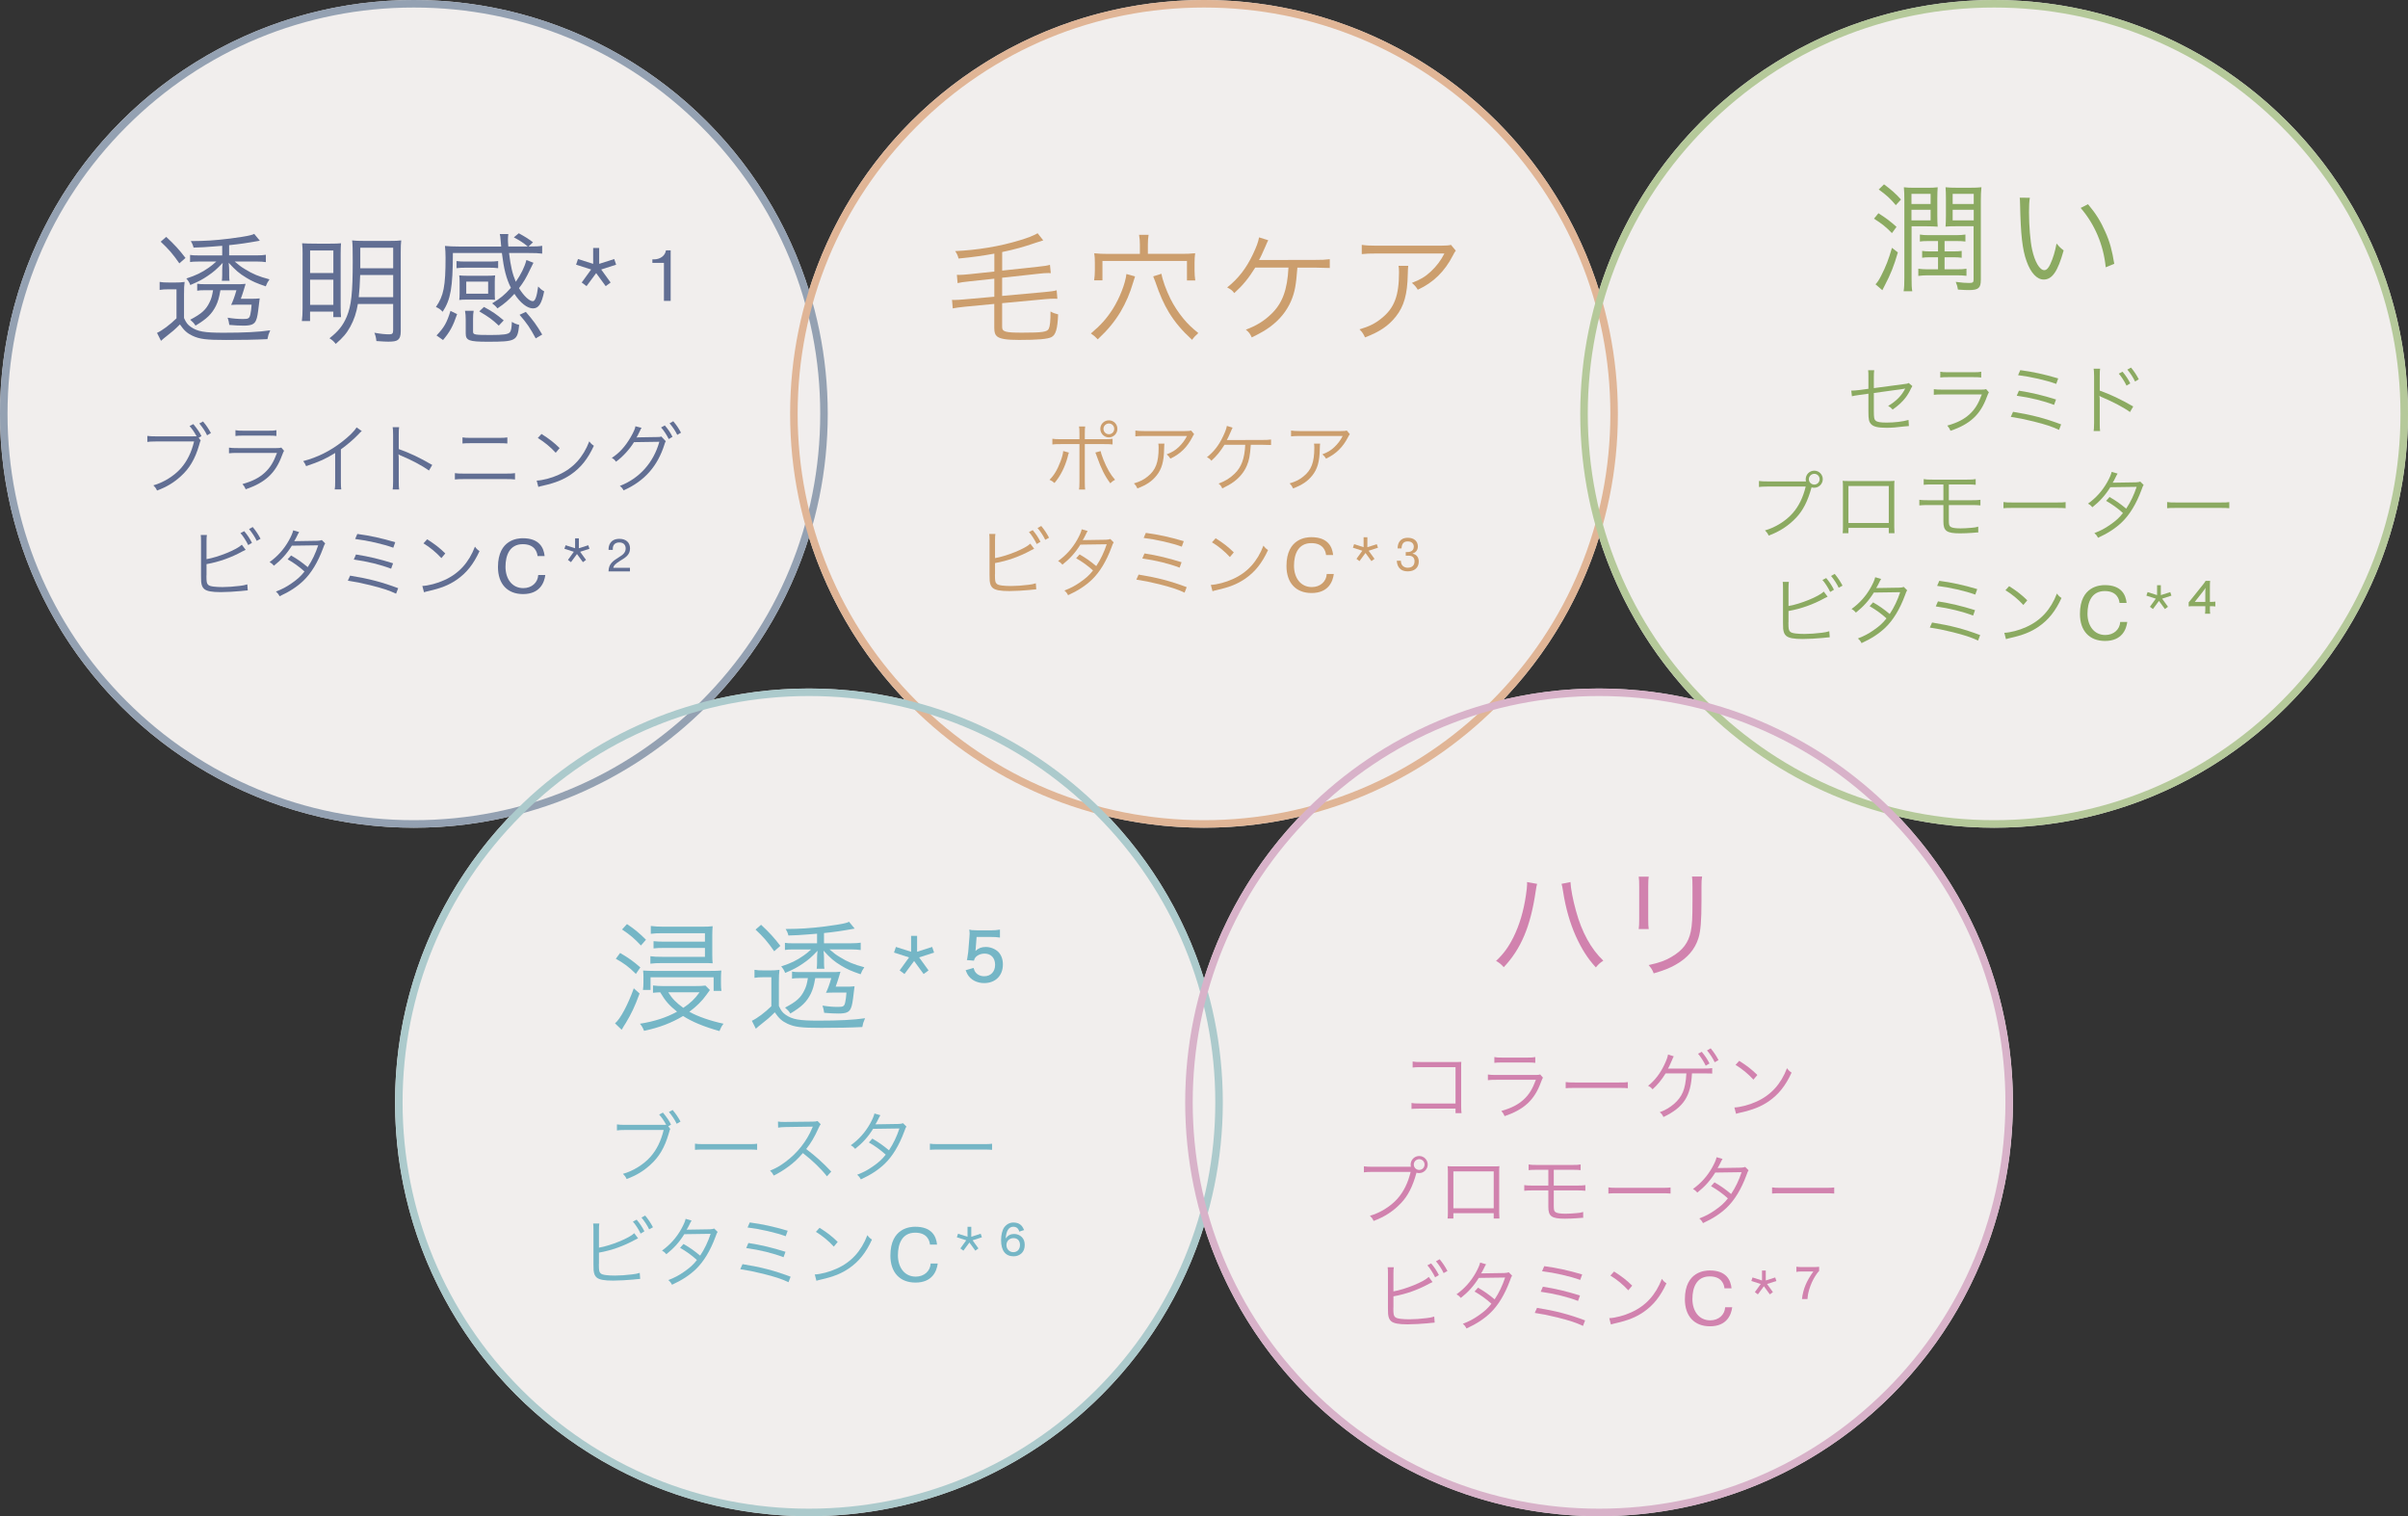
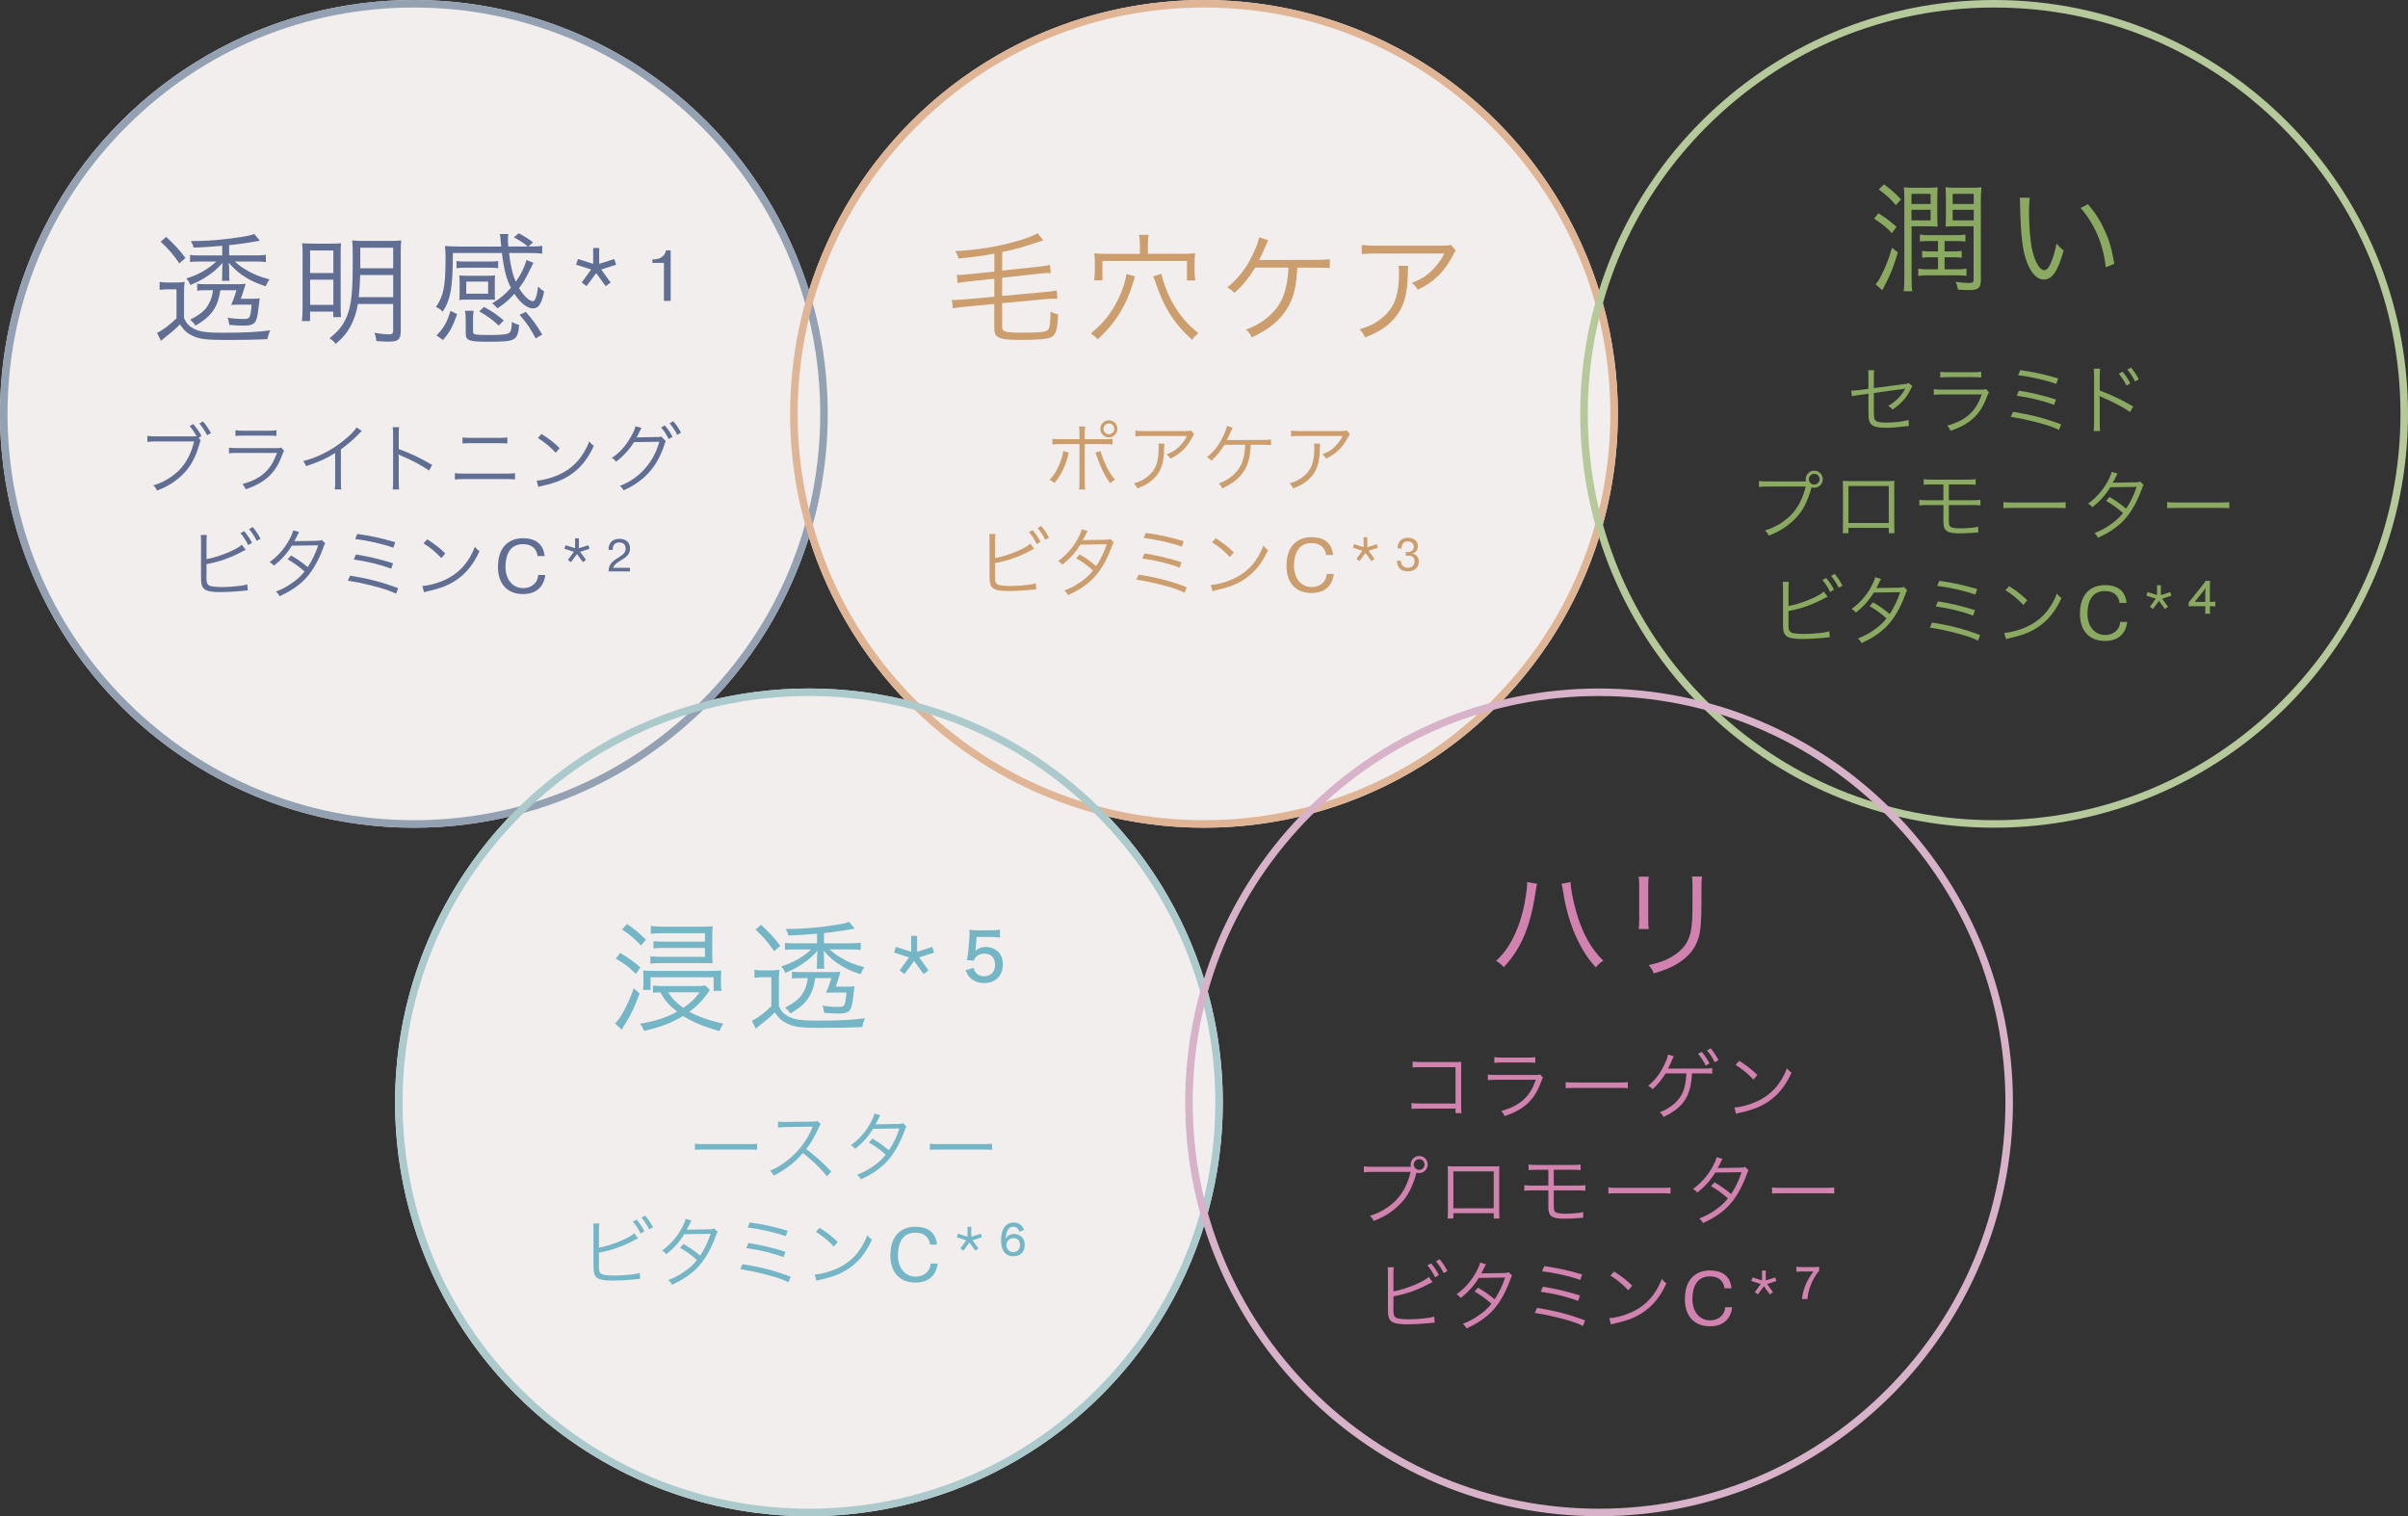
<svg xmlns="http://www.w3.org/2000/svg" id="_レイヤー_2" data-name="レイヤー 2" viewBox="0 0 640 403">
  <rect x="0" y="0" width="640" height="403" fill="#333333" stroke="none" />
  <defs>
    <style>
      .cls-1 {
        fill: #cc9e6d;
      }

      .cls-2 {
        fill: #e0b596;
      }

      .cls-3 {
        fill: #d8b2c9;
      }

      .cls-4 {
        fill: #616e93;
      }

      .cls-5 {
        fill: #b5c99a;
      }

      .cls-6 {
        fill: #94a1b2;
      }

      .cls-7 {
        fill: #75b6c6;
      }

      .cls-8 {
        fill: #d182ae;
      }

      .cls-9 {
        fill: #f1eeed;
      }

      .cls-10 {
        fill: #accacc;
      }

      .cls-11 {
        fill: #8baa61;
      }
    </style>
  </defs>
  <g id="txt">
    <circle class="cls-9" cx="110" cy="110" r="110" />
    <circle class="cls-9" cx="320" cy="110" r="110" />
    <circle class="cls-9" cx="215" cy="293" r="110" />
-     <circle class="cls-9" cx="530" cy="110" r="110" />
-     <circle class="cls-9" cx="425" cy="293" r="110" />
    <g>
      <path class="cls-4" d="M42.45,74.93c.74.13,1.28.16,2.5.16h1.66c1.06,0,1.63-.03,2.46-.16-.13.99-.16,1.66-.16,3.26v6.34c.61,1.31.93,1.73,1.82,2.37,1.79,1.22,3.55,1.54,8.67,1.54,5.41,0,9.41-.19,12.42-.64-.48,1.12-.54,1.31-.74,2.34-3.26.16-6.94.22-10.94.22-5.34,0-7.07-.22-8.99-1.12-1.41-.67-2.21-1.38-3.33-3.01-1.44,1.44-1.98,1.89-3.78,3.3-.48.38-.58.45-1.25,1.06l-1.06-2.11c1.44-.67,3.36-2.11,5.18-3.87v-7.71h-2.11c-1.02,0-1.6.03-2.37.16v-2.11ZM44.18,62.96c2.18,2.02,3.46,3.42,5.12,5.6l-1.63,1.44c-1.76-2.53-2.85-3.78-4.96-5.76l1.47-1.28ZM56.72,65.52c-2.5.19-2.94.22-5.28.29-.16-.67-.32-1.06-.74-1.73,3.97-.03,6.18-.16,10.43-.67,1.63-.19,4.9-.7,5.47-.9.48-.13.67-.19.96-.35l1.5,1.82c-3.58.64-5.44.9-8.16,1.18v2.72h7.26c1.02,0,1.95-.06,2.5-.16v1.95c-.61-.1-1.5-.16-2.5-.16h-5.79c1.28,1.09,1.7,1.41,2.72,2.02,2.11,1.31,3.65,1.95,6.53,2.72-.51.74-.7,1.12-.99,1.86-2.43-.83-3.62-1.34-5.18-2.3-1.86-1.12-2.85-1.98-4.67-3.97.1,1.02.13,1.5.13,2.05v1.18c0,.67.03,1.22.1,1.57h-2.05c.06-.42.1-.99.1-1.57v-1.18c0-.58.03-1.22.13-2.02-1.63,1.73-2.46,2.43-4.03,3.49-1.41.96-2.4,1.47-4.58,2.4-.26-.7-.61-1.25-1.06-1.73,2.62-.86,4.13-1.6,5.95-2.88.64-.45.93-.67,2.02-1.63h-4.83c-.96,0-1.6.03-2.14.13v-1.89c.48.1,1.15.13,2.3.13h6.24v-2.56l-2.34.19ZM58.58,77.14c-.38,2.14-.64,2.98-1.18,4.13-1.12,2.21-2.4,3.46-5.44,5.28-.42-.67-.61-.86-1.41-1.57,3.04-1.6,4.22-2.66,5.18-4.7.45-.93.61-1.5.9-3.14h-2.27c-.9,0-1.41.03-1.95.13v-1.86c.54.1,1.18.13,2.18.13h8.35c1.02,0,1.38,0,2.34-.1q-.16.54-.54,1.79c-.22.74-.45,1.38-.74,2.18h2.75c1.06,0,1.31,0,2.27-.1-.06.42-.1.64-.19,1.54-.29,2.56-.45,3.52-.77,4.26-.45,1.09-1.28,1.44-3.33,1.44-1.09,0-2.27-.06-3.78-.19-.1-.74-.22-1.25-.45-1.92,1.57.26,2.85.35,4.16.35,1.41,0,1.66-.19,1.89-1.28.16-.74.22-1.25.32-2.53h-2.85c-1.12,0-1.54,0-2.59.06.51-1.09.9-2.11,1.41-3.9h-4.26Z" />
      <path class="cls-4" d="M80.43,67.73c0-1.41-.03-2.24-.13-3.07,1.02.06,1.82.1,3.97.1h3.49c1.54,0,2.11-.03,2.88-.1-.06.77-.1,1.34-.1,3.07v13.47c0,1.54.03,2.18.1,3.1h-2.05v-1.47h-6.18v2.5h-2.18c.13-.93.19-2.08.19-3.36v-14.24ZM82.42,72.56h6.18v-5.98h-6.18v5.98ZM82.42,81.04h6.18v-6.69h-6.18v6.69ZM95.12,80.78c-.38,2.3-1.02,4.22-2.02,6.05-.99,1.79-1.92,2.88-3.87,4.58-.51-.67-.9-1.02-1.66-1.5,2.37-1.86,3.58-3.39,4.58-5.73,1.22-2.91,1.6-6.3,1.6-14.78,0-3.07-.03-4.58-.16-5.5.93.1,1.66.13,3.1.13h6.91c1.44,0,2.27-.03,3.04-.13-.1.77-.13,1.7-.13,3.14v21.02c0,1.18-.22,1.86-.8,2.3-.42.32-1.15.45-2.5.45-.7,0-1.18-.03-3.17-.16-.1-.9-.22-1.44-.54-2.21,1.79.32,2.88.42,3.97.42.8,0,1.02-.22,1.02-1.09v-6.98h-9.38ZM95.73,73.1c-.1,2.78-.19,3.94-.38,5.89h9.15v-5.89h-8.77ZM104.5,65.84h-8.74v5.47h8.74v-5.47Z" />
      <path class="cls-4" d="M141.78,69.84c-.19.38-.22.45-.86,1.73-1.12,2.37-1.73,3.39-2.98,5.02,1.28,2.08,2.75,3.46,3.68,3.46.61,0,1.06-1.22,1.41-3.9.58.61.9.9,1.6,1.28-.67,3.33-1.47,4.54-2.98,4.54s-3.39-1.47-4.93-3.87c-1.47,1.6-2.59,2.59-4.51,3.87-.48-.61-.8-.9-1.41-1.34,2.05-1.22,3.36-2.27,4.99-4.13-1.22-2.43-1.86-4.9-2.4-9.25h-13.02c-.03,9.25-.58,12.32-2.72,15.62-.54-.61-.96-.9-1.79-1.28,2.05-2.94,2.56-5.5,2.56-13.12,0-1.22-.06-2.14-.16-3.1,1.02.1,2.24.16,3.78.16h11.17l-.19-2.05c-.03-.51-.06-.74-.19-1.28h2.27c-.06.51-.1.9-.1,1.5,0,.48.03.93.1,1.82h5.18c-1.18-.99-2.14-1.6-3.71-2.43l1.31-1.09c1.7.93,2.46,1.41,3.78,2.4l-1.18,1.12c1.98,0,2.75-.03,3.62-.19v2.08c-1.02-.13-1.86-.16-3.58-.16h-5.22c.42,3.52.9,5.57,1.79,7.65,1.34-1.92,2.34-3.9,2.82-5.79l1.89.74ZM121.49,83.5c-1.12,3.26-1.92,4.7-3.74,6.88l-1.73-1.22c2.02-2.11,2.75-3.39,3.71-6.53l1.76.86ZM132.4,71.28c-.74-.1-1.41-.13-2.46-.13h-6.11c-1.06,0-1.66.03-2.5.13v-1.89c.74.1,1.38.13,2.5.13h6.11c1.09,0,1.73-.03,2.46-.13v1.89ZM122.16,74.99c0-.74-.03-1.22-.1-1.79.61.06,1.25.1,2.18.1h5.15c.96,0,1.57-.03,2.21-.1-.06.51-.1,1.02-.1,1.76v2.91c0,.74,0,.9.06,1.82-.77-.06-.96-.06-2.14-.06h-5.22c-1.06,0-1.57.03-2.14.1.06-.45.1-1.06.1-1.79v-2.94ZM125.74,88.21c0,.74.45.83,4.64.83,3.46,0,4.7-.19,5.15-.74.32-.38.48-1.31.51-2.75.77.45,1.09.58,1.95.8-.45,4.26-.86,4.48-8.32,4.48-5.02,0-5.89-.32-5.89-2.21v-3.65c0-1.06-.06-1.6-.19-2.37h2.3c-.13.77-.16,1.25-.16,2.18v3.42ZM123.92,78.06h5.82v-3.2h-5.82v3.2ZM132.56,86.54c-1.79-1.66-2.62-2.27-5.18-3.78l1.25-1.18c2.21,1.18,3.39,2.02,5.25,3.58l-1.31,1.38ZM139.76,82.9c1.92,2.21,2.88,3.52,4.35,6.02l-1.73,1.02c-1.54-2.85-2.3-3.97-4.29-6.27l1.66-.77Z" />
      <path class="cls-4" d="M155.89,76.05l-1.28-.96,2.5-3.46-4-1.28.51-1.5,4.03,1.28v-4.22h1.6v4.22l4-1.28.51,1.5-3.97,1.28,2.5,3.46-1.31.96-2.53-3.46-2.56,3.46Z" />
      <path class="cls-4" d="M173.39,68.94h.38c1.63,0,3.01-.9,3.23-2.4h1.25v13.44h-1.79v-10.11h-3.07v-.93Z" />
    </g>
    <g>
      <path class="cls-4" d="M53.34,117.08c-.12.18-.16.26-.42,1.24-1.08,3.7-2.56,6.2-4.9,8.3-1.88,1.7-3.76,2.82-6.28,3.76-.28-.62-.5-.9-.98-1.38,2.68-.74,5.52-2.5,7.32-4.54,1.64-1.86,2.8-4.2,3.5-7.12h-10.18c-1.16,0-1.64.04-2.24.12v-1.6c.72.1,1.18.12,2.26.12h9.66c.42,0,.68,0,1.18-.02-.82-1.42-1.16-1.9-1.88-2.72l1-.52c1.02,1.22,1.76,2.3,2.16,3.2l-.74.44.54.72ZM53.96,112.02c.9,1.08,1.4,1.82,2.1,3.08l-1.02.6c-.42-.94-1.26-2.2-2.06-3.14l.98-.54Z" />
      <path class="cls-4" d="M60.86,118.98c.72.1,1.14.12,2.34.12h10.26c.74,0,.96-.02,1.3-.14l.74.86c-.18.28-.22.38-.56,1.26-1.7,4.66-4.46,7.22-9.64,8.96-.24-.58-.38-.8-.86-1.38,2.68-.76,4.44-1.66,5.94-3.04,1.42-1.3,2.32-2.78,3.24-5.24h-10.44c-1.06,0-1.64.02-2.32.1v-1.5ZM62.58,114.34c.58.12.98.14,2.1.14h6.68c1.12,0,1.52-.02,2.1-.14v1.54c-.54-.08-1.02-.1-2.08-.1h-6.72c-1.06,0-1.54.02-2.08.1v-1.54Z" />
      <path class="cls-4" d="M96.16,114.58c-.36.26-.38.3-.88.84-1.26,1.32-2.96,2.78-4.68,4.02v8.52c0,1.14.02,1.58.1,2.12h-1.74c.1-.52.12-.98.12-2.08v-7.6c-2.6,1.6-4.06,2.26-7.72,3.5-.28-.64-.38-.84-.78-1.34,3.76-.98,7.22-2.7,10.38-5.18,1.86-1.44,3.26-2.84,3.82-3.78l1.38.98Z" />
      <path class="cls-4" d="M104.36,130.1c.08-.54.12-1.02.12-2.1v-12.42c0-1.06-.04-1.54-.12-2.04h1.72c-.08.52-.1.94-.1,2.08v3.74c3.08,1.1,5.4,2.2,8.9,4.22l-.86,1.48c-1.88-1.32-4.64-2.8-7.46-3.96-.3-.12-.44-.2-.62-.34l-.04.02c.06.4.08.68.08,1.18v6.02c0,1.12.02,1.56.1,2.12h-1.72Z" />
      <path class="cls-4" d="M120.9,125.76c.72.1,1.14.12,2.32.12h11.34c1.18,0,1.6-.02,2.32-.12v1.68c-.66-.08-1.24-.1-2.3-.1h-11.38c-1.06,0-1.62.02-2.3.1v-1.68ZM122.92,116.26c.66.1,1.1.12,2.14.12h7.64c1.04,0,1.48-.02,2.14-.12v1.62c-.6-.06-1.14-.08-2.12-.08h-7.68c-.98,0-1.52.02-2.12.08v-1.62Z" />
      <path class="cls-4" d="M142.64,127.74c1.56-.06,3.96-.68,5.82-1.54,3.86-1.72,6.54-4.66,8.16-8.9.46.62.66.8,1.22,1.18-1.6,3.48-3.46,5.82-6.1,7.64-2.06,1.4-4.12,2.22-7.46,2.98-.54.12-.7.16-1.2.32l-.44-1.68ZM143.92,115.34c2.14,1.36,3.38,2.34,4.82,3.76l-1.04,1.24c-1.44-1.56-3.02-2.86-4.76-3.92l.98-1.08Z" />
      <path class="cls-4" d="M170.52,113.72c-.18.26-.2.28-.44.82-.5,1.02-.72,1.48-.92,1.76.16-.04.34-.06.72-.06l4.84-.08c.7-.02.76-.02,1.04-.14l1.2,1.26c-.16.22-.18.26-.34.78-1.84,5.88-5.32,9.8-10.88,12.28-.3-.54-.5-.8-1-1.18,5.2-2,8.96-6.2,10.5-11.74l-6.74.1c-1.1,1.82-3,3.92-4.78,5.2-.34-.48-.54-.68-1.12-1.02,1.96-1.24,3.56-3,5.02-5.5.8-1.38,1.22-2.38,1.26-2.9l1.64.42ZM176.7,113.08c.98,1.16,1.42,1.82,2.04,3.02l-1,.6c-.5-1.04-1.4-2.42-2.04-3.08l1-.54ZM178.94,111.96c1,1.22,1.34,1.74,2.06,3.04l-1,.58c-.48-1-1.2-2.1-2.04-3.06l.98-.56Z" />
      <path class="cls-4" d="M54.89,148.62c3.16-.54,8.04-2.52,9.38-3.84l1.02,1.36c-.3.14-.4.18-.86.42-2.98,1.64-6.18,2.78-9.54,3.38v2.92l-.02.12v.22c0,1.4.08,1.86.42,2.2.26.28.7.42,1.52.52.62.08,1.56.12,2.36.12,1.24,0,3.02-.12,4.58-.32.86-.1,1.24-.18,1.98-.4l.12,1.6c-.3.02-.36.02-.66.06l-.26.02-.96.1c-1.28.14-3.92.28-5.3.28-2.36,0-3.68-.24-4.38-.82-.48-.4-.72-.98-.82-1.92-.02-.32-.04-.72-.04-1.56v-9.22c0-.88-.02-1.2-.08-1.66h1.64c-.08.48-.1.8-.1,1.68v4.74ZM64.91,141.18c.9,1.08,1.46,1.92,2.06,3.1l-1,.6c-.5-1.06-1.46-2.56-2.06-3.18l1-.52ZM67.17,140.08c.9,1.1,1.4,1.86,2.08,3.12l-1.02.56c-.42-.94-1.26-2.22-2.04-3.14l.98-.54Z" />
      <path class="cls-4" d="M79.51,141.42q-.26.38-.7,1.32c-.18.38-.38.72-.62,1.1q.28-.04,6.18-.1c.5-.02.86-.08,1.16-.2l.9.9c-.22.32-.24.38-.58,1.32-1.38,3.72-3.14,6.6-5.22,8.6-1.68,1.6-3.66,2.9-6.32,4.12-.32-.6-.5-.82-.98-1.24,1.7-.66,2.78-1.24,4.14-2.18,1.56-1.08,2.48-1.9,3.46-3.16-1.44-1.3-2.9-2.34-4.48-3.24l.92-1.02c1.7.98,2.8,1.76,4.42,3.1,1.18-1.78,2.08-3.68,2.78-5.8l-7,.1c-1.36,2.18-2.78,3.74-4.76,5.32-.46-.52-.64-.66-1.16-.96,2.16-1.56,3.8-3.4,5.1-5.7.64-1.16,1.02-2.02,1.18-2.74l1.58.46Z" />
      <path class="cls-4" d="M93.05,153c5.06.82,8.54,1.74,12.78,3.34l-.56,1.46c-1.88-.88-3.52-1.42-6.78-2.24-2.42-.6-4.04-.92-6.04-1.22l.6-1.34ZM94.61,147.38c3.36.52,6.3,1.22,9.86,2.34l-.52,1.44c-2.82-1.08-6.34-1.94-9.92-2.44l.58-1.34ZM94.97,141.92c3.32.44,6.38,1.1,10.08,2.2l-.52,1.46c-2.62-.96-6.82-1.92-10.14-2.32l.58-1.34Z" />
      <path class="cls-4" d="M112.25,155.74c1.56-.06,3.96-.68,5.82-1.54,3.86-1.72,6.54-4.66,8.16-8.9.46.62.66.8,1.22,1.18-1.6,3.48-3.46,5.82-6.1,7.64-2.06,1.4-4.12,2.22-7.46,2.98-.54.12-.7.16-1.2.32l-.44-1.68ZM113.53,143.34c2.14,1.36,3.38,2.34,4.82,3.76l-1.04,1.24c-1.44-1.56-3.02-2.86-4.76-3.92l.98-1.08Z" />
      <path class="cls-4" d="M144.93,152.84c-.26,2-1.42,5.06-5.92,5.06-4.16,0-6.66-2.7-6.66-7.18,0-7.44,5.42-7.66,6.6-7.66,4.46,0,5.58,2.6,5.8,4.74h-1.88c-.1-1.02-.72-3.16-3.92-3.16-3.5,0-4.6,2.96-4.6,6,0,3.26,1.78,5.68,4.74,5.68,2.24,0,3.86-1.48,3.96-3.48h1.88Z" />
      <path class="cls-4" d="M151.75,149.42l-.8-.6,1.56-2.16-2.5-.8.32-.94,2.52.8v-2.64h1v2.64l2.5-.8.32.94-2.48.8,1.56,2.16-.82.6-1.58-2.16-1.6,2.16Z" />
      <path class="cls-4" d="M167.43,151.88h-5.7c.06-2.04,1.12-2.74,2.84-3.82.94-.58,1.72-1.16,1.72-2.28,0-.64-.3-1.6-1.68-1.6-1.12,0-1.74.64-1.74,1.66v.32h-1.12v-.26c0-.5.18-2.68,2.88-2.68,1.68,0,2.82.9,2.82,2.56,0,1.82-1.42,2.52-2.7,3.32-1.26.8-1.66,1.26-1.76,1.82h4.44v.96Z" />
    </g>
    <g>
      <path class="cls-1" d="M264.3,67.41c-2.98.54-5.41.9-9.54,1.31-.19-.8-.42-1.28-.9-1.98,5.82-.26,11.9-1.25,17.18-2.88,2.21-.67,3.46-1.15,4.74-1.86l1.5,1.89c-.74.22-1.09.32-2.02.64-3.14,1.09-5.57,1.76-8.9,2.46v4.93l9.5-1.02c1.82-.19,2.4-.29,3.2-.51l.22,2.21c-.29-.03-.48-.03-.61-.03-.58,0-1.73.06-2.66.19l-9.66,1.06v4.83l11.26-1.02c1.76-.16,2.46-.26,3.23-.48l.19,2.27c-.42-.03-.64-.03-.86-.03-.67,0-1.44.03-2.43.13l-11.39,1.06v6.3c0,1.31.83,1.54,5.34,1.54,5.41,0,6.69-.19,7.07-1.09.32-.74.45-2.02.45-4.54.83.45,1.06.51,2.02.77-.16,3.9-.64,5.47-1.79,6.05-.99.51-3.58.74-8.58.74-3.36,0-4.99-.26-5.86-.93-.51-.42-.74-1.06-.74-2.24v-6.4l-7.78.74c-1.28.13-2.72.32-3.26.45l-.19-2.27c.26.03.42.03.58.03.58,0,1.76-.06,2.72-.16l7.94-.7v-4.8l-6.5.7c-1.79.19-2.46.29-3.26.48l-.19-2.21c.38.03.58.03.64.03.61,0,1.76-.1,2.66-.19l6.66-.7v-4.74Z" />
      <path class="cls-1" d="M301.68,73.46c-.16.42-.22.7-.51,1.6-.83,2.85-1.95,5.44-3.33,7.78-1.63,2.69-3.36,4.8-6.08,7.36-.58-.64-.96-.96-1.82-1.57,2.62-2.21,4.19-3.97,5.79-6.46,1.86-2.94,3.39-6.88,3.65-9.34l2.3.64ZM302.96,65.01c0-.96-.06-1.73-.22-2.59h2.53c-.13.83-.19,1.6-.19,2.59v2.46h9.15c1.22,0,2.11-.03,3.42-.16-.1.77-.16,1.54-.16,2.46v2.11c0,.96.06,1.76.19,2.66h-2.21v-5.18h-22.46v5.15h-2.21c.13-.86.19-1.73.19-2.62v-2.14c0-.86-.03-1.63-.16-2.43,1.31.13,2.18.16,3.33.16h8.8v-2.46ZM308.69,72.75c.26,1.63,1.22,4.29,2.4,6.69.9,1.79,2.08,3.62,3.46,5.28,1.15,1.38,2.02,2.24,3.94,3.81-.64.54-1.18,1.12-1.66,1.79-2.62-2.4-4.51-4.61-6.14-7.26-1.34-2.21-2.43-4.64-3.65-8.22-.19-.54-.32-.83-.54-1.38l2.21-.7Z" />
      <path class="cls-1" d="M344.82,71.12c-.35,4.7-.7,6.62-1.73,8.99-1.15,2.62-2.98,4.86-5.47,6.72-1.34.99-2.59,1.7-4.93,2.85-.45-.99-.74-1.38-1.57-2.05,2.78-1.06,4.8-2.27,6.75-4.16,2.94-2.82,4.29-6.4,4.58-12.35h-8.83c-1.82,2.91-3.26,4.67-5.57,6.78-.58-.74-.86-.96-1.89-1.5,2.94-2.34,5.06-5.06,6.85-8.83.96-2.05,1.38-3.17,1.63-4.48l2.43.77c-.29.58-.38.74-.8,1.76-.74,1.7-1.28,2.88-1.66,3.49q.51-.03,14.88-.03c2.02,0,2.62-.03,3.94-.19v2.34q-.86-.06-3.97-.1h-4.64Z" />
      <path class="cls-1" d="M374.29,70.64q-.1.58-.13,2.24c-.1,5.34-.99,8.51-3.17,11.26-1.95,2.46-4.32,4.06-8.19,5.54-.48-1.02-.7-1.34-1.47-2.14,2.59-.77,4.19-1.57,5.86-2.94,3.39-2.72,4.64-5.98,4.64-12.22,0-.9-.03-1.12-.13-1.73h2.59ZM386.93,66.61c-.32.42-.38.51-.77,1.28-2.21,4.29-5.18,7.2-9.34,9.12-.48-.8-.74-1.09-1.57-1.82,2.24-.86,3.55-1.63,5.06-3.04,1.47-1.38,2.66-2.94,3.58-4.77h-18.18c-1.76,0-2.59.03-3.78.16v-2.46c1.09.16,1.98.22,3.81.22h17.18q2.14,0,2.72-.22l1.28,1.54Z" />
    </g>
    <g>
      <path class="cls-1" d="M284.1,120.3q-.08.2-.12.34l-.12.4-.1.44c-.72,2.66-1.94,5.08-3.5,6.9-.46-.42-.7-.56-1.32-.86,1.18-1.14,2.08-2.64,2.94-4.92.42-1.12.66-2.06.7-2.72l1.52.42ZM286.9,115.4c0-1.22-.02-1.58-.12-2.04h1.64c-.08.48-.1.84-.1,2.08v1.3h5.04c1.3,0,1.7-.02,2.34-.12v1.52c-.62-.08-1.02-.1-2.3-.1h-5.08v9.96c0,1.22.02,1.66.1,2.12h-1.64c.08-.46.12-.88.12-2.1v-9.98h-4.9c-1.28,0-1.68.02-2.3.1v-1.52c.64.1,1.02.12,2.32.12h4.88v-1.34ZM292.52,119.9c.1.5.28,1.06.74,2.26.94,2.34,1.86,3.94,3.1,5.36-.56.3-.78.46-1.26.94-1.4-1.84-2.46-3.96-3.48-6.88-.18-.54-.36-.98-.5-1.3l1.4-.38ZM296.98,113.98c0,1.26-1.02,2.28-2.26,2.28s-2.28-1.02-2.28-2.28,1.02-2.26,2.28-2.26,2.26,1,2.26,2.26ZM293.28,113.98c0,.8.64,1.44,1.44,1.44s1.42-.64,1.42-1.44-.64-1.42-1.42-1.42-1.44.64-1.44,1.42Z" />
      <path class="cls-1" d="M309.48,117.92q-.06.36-.08,1.4c-.06,3.34-.62,5.32-1.98,7.04-1.22,1.54-2.7,2.54-5.12,3.46-.3-.64-.44-.84-.92-1.34,1.62-.48,2.62-.98,3.66-1.84,2.12-1.7,2.9-3.74,2.9-7.64,0-.56-.02-.7-.08-1.08h1.62ZM317.38,115.4c-.2.26-.24.32-.48.8-1.38,2.68-3.24,4.5-5.84,5.7-.3-.5-.46-.68-.98-1.14,1.4-.54,2.22-1.02,3.16-1.9.92-.86,1.66-1.84,2.24-2.98h-11.36c-1.1,0-1.62.02-2.36.1v-1.54c.68.1,1.24.14,2.38.14h10.74q1.34,0,1.7-.14l.8.96Z" />
      <path class="cls-1" d="M332.44,118.22c-.22,2.94-.44,4.14-1.08,5.62-.72,1.64-1.86,3.04-3.42,4.2-.84.62-1.62,1.06-3.08,1.78-.28-.62-.46-.86-.98-1.28,1.74-.66,3-1.42,4.22-2.6,1.84-1.76,2.68-4,2.86-7.72h-5.52c-1.14,1.82-2.04,2.92-3.48,4.24-.36-.46-.54-.6-1.18-.94,1.84-1.46,3.16-3.16,4.28-5.52.6-1.28.86-1.98,1.02-2.8l1.52.48c-.18.36-.24.46-.5,1.1-.46,1.06-.8,1.8-1.04,2.18q.32-.02,9.3-.02c1.26,0,1.64-.02,2.46-.12v1.46q-.54-.04-2.48-.06h-2.9Z" />
      <path class="cls-1" d="M350.86,117.92q-.06.36-.08,1.4c-.06,3.34-.62,5.32-1.98,7.04-1.22,1.54-2.7,2.54-5.12,3.46-.3-.64-.44-.84-.92-1.34,1.62-.48,2.62-.98,3.66-1.84,2.12-1.7,2.9-3.74,2.9-7.64,0-.56-.02-.7-.08-1.08h1.62ZM358.76,115.4c-.2.26-.24.32-.48.8-1.38,2.68-3.24,4.5-5.84,5.7-.3-.5-.46-.68-.98-1.14,1.4-.54,2.22-1.02,3.16-1.9.92-.86,1.66-1.84,2.24-2.98h-11.36c-1.1,0-1.62.02-2.36.1v-1.54c.68.1,1.24.14,2.38.14h10.74q1.34,0,1.7-.14l.8.96Z" />
      <path class="cls-1" d="M264.46,148.34c3.16-.54,8.04-2.52,9.38-3.84l1.02,1.36c-.3.14-.4.18-.86.42-2.98,1.64-6.18,2.78-9.54,3.38v2.92l-.02.12v.22c0,1.4.08,1.86.42,2.2.26.28.7.42,1.52.52.62.08,1.56.12,2.36.12,1.24,0,3.02-.12,4.58-.32.86-.1,1.24-.18,1.98-.4l.12,1.6c-.3.02-.36.02-.66.06l-.26.02-.96.1c-1.28.14-3.92.28-5.3.28-2.36,0-3.68-.24-4.38-.82-.48-.4-.72-.98-.82-1.92-.02-.32-.04-.72-.04-1.56v-9.22c0-.88-.02-1.2-.08-1.66h1.64c-.08.48-.1.8-.1,1.68v4.74ZM274.48,140.9c.9,1.08,1.46,1.92,2.06,3.1l-1,.6c-.5-1.06-1.46-2.56-2.06-3.18l1-.52ZM276.74,139.8c.9,1.1,1.4,1.86,2.08,3.12l-1.02.56c-.42-.94-1.26-2.22-2.04-3.14l.98-.54Z" />
      <path class="cls-1" d="M289.08,141.14q-.26.38-.7,1.32c-.18.38-.38.72-.62,1.1q.28-.04,6.18-.1c.5-.02.86-.08,1.16-.2l.9.9c-.22.32-.24.38-.58,1.32-1.38,3.72-3.14,6.6-5.22,8.6-1.68,1.6-3.66,2.9-6.32,4.12-.32-.6-.5-.82-.98-1.24,1.7-.66,2.78-1.24,4.14-2.18,1.56-1.08,2.48-1.9,3.46-3.16-1.44-1.3-2.9-2.34-4.48-3.24l.92-1.02c1.7.98,2.8,1.76,4.42,3.1,1.18-1.78,2.08-3.68,2.78-5.8l-7,.1c-1.36,2.18-2.78,3.74-4.76,5.32-.46-.52-.64-.66-1.16-.96,2.16-1.56,3.8-3.4,5.1-5.7.64-1.16,1.02-2.02,1.18-2.74l1.58.46Z" />
      <path class="cls-1" d="M302.62,152.72c5.06.82,8.54,1.74,12.78,3.34l-.56,1.46c-1.88-.88-3.52-1.42-6.78-2.24-2.42-.6-4.04-.92-6.04-1.22l.6-1.34ZM304.18,147.1c3.36.52,6.3,1.22,9.86,2.34l-.52,1.44c-2.82-1.08-6.34-1.94-9.92-2.44l.58-1.34ZM304.54,141.64c3.32.44,6.38,1.1,10.08,2.2l-.52,1.46c-2.62-.96-6.82-1.92-10.14-2.32l.58-1.34Z" />
      <path class="cls-1" d="M321.82,155.46c1.56-.06,3.96-.68,5.82-1.54,3.86-1.72,6.54-4.66,8.16-8.9.46.62.66.8,1.22,1.18-1.6,3.48-3.46,5.82-6.1,7.64-2.06,1.4-4.12,2.22-7.46,2.98-.54.12-.7.16-1.2.32l-.44-1.68ZM323.1,143.06c2.14,1.36,3.38,2.34,4.82,3.76l-1.04,1.24c-1.44-1.56-3.02-2.86-4.76-3.92l.98-1.08Z" />
      <path class="cls-1" d="M354.5,152.56c-.26,2-1.42,5.06-5.92,5.06-4.16,0-6.66-2.7-6.66-7.18,0-7.44,5.42-7.66,6.6-7.66,4.46,0,5.58,2.6,5.8,4.74h-1.88c-.1-1.02-.72-3.16-3.92-3.16-3.5,0-4.6,2.96-4.6,6,0,3.26,1.78,5.68,4.74,5.68,2.24,0,3.86-1.48,3.96-3.48h1.88Z" />
      <path class="cls-1" d="M361.32,149.14l-.8-.6,1.56-2.16-2.5-.8.32-.94,2.52.8v-2.64h1v2.64l2.5-.8.32.94-2.48.8,1.56,2.16-.82.6-1.58-2.16-1.6,2.16Z" />
      <path class="cls-1" d="M372.32,149.04c0,1.54,1.2,1.86,1.8,1.86.42,0,1.84-.08,1.84-1.72,0-.94-.58-1.48-1.48-1.48h-.86v-.96h.34c.38,0,1.8-.02,1.8-1.44,0-.56-.32-1.4-1.62-1.4-1.12,0-1.58.66-1.64,1.86h-1.04c0-1.2.48-2.82,2.72-2.82,1.62,0,2.66.88,2.66,2.32,0,1.14-.76,1.66-1.38,1.86v.06c.86.14,1.62.8,1.62,2.08,0,1.62-1.14,2.6-2.9,2.6-2.42,0-2.88-1.72-2.94-2.82h1.08Z" />
    </g>
    <g>
      <path class="cls-7" d="M169.99,264.07c-1.34,3.62-2.14,5.28-3.65,7.81q-.32.51-.51.8-.03.1-.29.51t-.32.51l-1.76-1.7c1.41-1.15,3.42-4.93,4.99-9.31l1.54,1.38ZM164.81,253.29c2.3,1.34,3.55,2.24,5.38,3.84l-1.18,1.73c-1.82-1.82-3.2-2.85-5.34-4.03l1.15-1.54ZM166.63,245.61c2.02,1.34,3.14,2.27,5.06,4.16l-1.34,1.54c-1.76-1.89-2.91-2.85-5.02-4.26l1.31-1.44ZM188.68,263.14q-.45.61-.93,1.28c-1.18,1.66-2.59,3.04-4.54,4.51,2.27,1.25,5.54,2.4,9.09,3.17-.51.64-.7,1.02-1.09,1.95-4.1-1.15-7.26-2.46-9.66-4-3.1,1.86-6.4,3.1-10.37,3.94-.32-.8-.58-1.28-1.09-1.89,3.78-.58,7.17-1.7,9.86-3.2-2.11-1.7-3.1-2.82-4.48-5.15-.93.03-1.34.06-1.92.13v-1.95c.8.1,1.57.16,2.59.16h8.51c1.38,0,2.11-.03,2.85-.13l1.18,1.18ZM171.02,259.85c0-.96-.03-1.25-.1-1.89.8.06,1.76.1,3.01.1h14.69c1.7,0,2.27-.03,3.1-.1-.06.58-.1,1.12-.1,1.89v1.57c0,.86.03,1.38.13,1.95h-2.08v-3.62h-16.77v3.36h-2.02c.1-.61.13-1.18.13-1.92v-1.34ZM187.37,248.04h-11.14c-1.47,0-2.3.03-3.26.16v-2.08c1.06.13,2.05.19,3.36.19h10.3c1.28,0,1.92-.03,2.78-.13-.06.77-.1,1.41-.1,2.37v5.22c0,.96.03,1.57.1,2.27-.8-.06-1.28-.06-2.72-.06h-10.66c-1.34,0-2.27.03-3.17.16v-1.98c.9.13,1.76.16,3.17.16h11.33v-2.37h-10.56c-1.57,0-2.3.03-3.1.13v-1.92c.9.1,1.73.13,3.1.13h10.56v-2.24ZM177.61,263.75c1.06,1.7,2.08,2.75,4,4.13,1.95-1.31,3.01-2.34,4.32-4.13h-8.32Z" />
      <path class="cls-7" d="M200.55,257.77c.74.13,1.28.16,2.5.16h1.66c1.06,0,1.63-.03,2.46-.16-.13.99-.16,1.66-.16,3.26v6.34c.61,1.31.93,1.73,1.82,2.37,1.79,1.22,3.55,1.54,8.67,1.54,5.41,0,9.41-.19,12.42-.64-.48,1.12-.54,1.31-.74,2.34-3.26.16-6.94.22-10.94.22-5.34,0-7.07-.22-8.99-1.12-1.41-.67-2.21-1.38-3.33-3.01-1.44,1.44-1.98,1.89-3.78,3.3-.48.38-.58.45-1.25,1.06l-1.06-2.11c1.44-.67,3.36-2.11,5.18-3.87v-7.71h-2.11c-1.02,0-1.6.03-2.37.16v-2.11ZM202.28,245.8c2.18,2.02,3.46,3.42,5.12,5.6l-1.63,1.44c-1.76-2.53-2.85-3.78-4.96-5.76l1.47-1.28ZM214.82,248.36c-2.5.19-2.94.22-5.28.29-.16-.67-.32-1.06-.74-1.73,3.97-.03,6.18-.16,10.43-.67,1.63-.19,4.9-.7,5.47-.9.48-.13.67-.19.96-.35l1.5,1.82c-3.58.64-5.44.9-8.16,1.18v2.72h7.26c1.02,0,1.95-.06,2.5-.16v1.95c-.61-.1-1.5-.16-2.5-.16h-5.79c1.28,1.09,1.7,1.41,2.72,2.02,2.11,1.31,3.65,1.95,6.53,2.72-.51.74-.7,1.12-.99,1.86-2.43-.83-3.62-1.34-5.18-2.3-1.86-1.12-2.85-1.98-4.67-3.97.1,1.02.13,1.5.13,2.05v1.18c0,.67.03,1.22.1,1.57h-2.05c.06-.42.1-.99.1-1.57v-1.18c0-.58.03-1.22.13-2.02-1.63,1.73-2.46,2.43-4.03,3.49-1.41.96-2.4,1.47-4.58,2.4-.26-.7-.61-1.25-1.06-1.73,2.62-.86,4.13-1.6,5.95-2.88.64-.45.93-.67,2.02-1.63h-4.83c-.96,0-1.6.03-2.14.13v-1.89c.48.1,1.15.13,2.3.13h6.24v-2.56l-2.34.19ZM216.68,259.98c-.38,2.14-.64,2.98-1.18,4.13-1.12,2.21-2.4,3.46-5.44,5.28-.42-.67-.61-.86-1.41-1.57,3.04-1.6,4.22-2.66,5.18-4.7.45-.93.61-1.5.9-3.14h-2.27c-.9,0-1.41.03-1.95.13v-1.86c.54.1,1.18.13,2.18.13h8.35c1.02,0,1.38,0,2.34-.1q-.16.54-.54,1.79c-.22.74-.45,1.38-.74,2.18h2.75c1.06,0,1.31,0,2.27-.1-.06.42-.1.64-.19,1.54-.29,2.56-.45,3.52-.77,4.26-.45,1.09-1.28,1.44-3.33,1.44-1.09,0-2.27-.06-3.78-.19-.1-.74-.22-1.25-.45-1.92,1.57.26,2.85.35,4.16.35,1.41,0,1.66-.19,1.89-1.28.16-.74.22-1.25.32-2.53h-2.85c-1.12,0-1.54,0-2.59.06.51-1.09.9-2.11,1.41-3.9h-4.26Z" />
      <path class="cls-7" d="M240.39,258.89l-1.28-.96,2.5-3.46-4-1.28.51-1.5,4.03,1.28v-4.22h1.6v4.22l4-1.28.51,1.5-3.97,1.28,2.5,3.46-1.31.96-2.53-3.46-2.56,3.46Z" />
      <path class="cls-7" d="M256.97,255.18q.03-.16.1-.38c.06-.29.19-1.15.26-1.73l.32-3.9c.03-.38.06-.83.06-.99,0-.35-.03-.61-.1-1.09l.22.03q.19.03.45.1c.19.03.93.06,1.57.06h3.55c.9,0,1.5-.06,2.37-.19v2.11c-.83-.13-1.41-.16-2.37-.16h-3.84l-.22,2.85c0,.06,0,.22-.03.42-.03.1-.03.26-.06.45.8-.74,1.6-1.06,2.75-1.06,1.22,0,2.46.48,3.3,1.28.8.8,1.25,1.95,1.25,3.36,0,2.98-1.98,4.96-4.99,4.96-1.89,0-3.55-.86-4.38-2.27-.1-.19-.38-.74-.54-1.15l2.11-.61q.16.54.29.8c.48.9,1.41,1.41,2.56,1.41,1.73,0,2.88-1.22,2.88-3.04s-1.09-2.98-2.78-2.98c-1.18,0-2.24.54-2.66,1.34,0,.06-.1.26-.19.54l-1.86-.16Z" />
    </g>
    <g>
-       <path class="cls-7" d="M178.15,300.08c-.12.18-.16.26-.42,1.24-1.08,3.7-2.56,6.2-4.9,8.3-1.88,1.7-3.76,2.82-6.28,3.76-.28-.62-.5-.9-.98-1.38,2.68-.74,5.52-2.5,7.32-4.54,1.64-1.86,2.8-4.2,3.5-7.12h-10.18c-1.16,0-1.64.04-2.24.12v-1.6c.72.1,1.18.12,2.26.12h9.66c.42,0,.68,0,1.18-.02-.82-1.42-1.16-1.9-1.88-2.72l1-.52c1.02,1.22,1.76,2.3,2.16,3.2l-.74.44.54.72ZM178.77,295.02c.9,1.08,1.4,1.82,2.1,3.08l-1.02.6c-.42-.94-1.26-2.2-2.06-3.14l.98-.54Z" />
-       <path class="cls-7" d="M184.71,303.98c.58.1,1.12.12,2.48.12h11.62c1.48,0,1.8-.02,2.42-.1v1.62c-.64-.06-1.1-.08-2.44-.08h-11.6c-1.46,0-1.88.02-2.48.08v-1.64Z" />
+       <path class="cls-7" d="M184.71,303.98c.58.1,1.12.12,2.48.12h11.62c1.48,0,1.8-.02,2.42-.1v1.62c-.64-.06-1.1-.08-2.44-.08h-11.6c-1.46,0-1.88.02-2.48.08v-1.64" />
      <path class="cls-7" d="M219.79,312.66c-1.58-2.02-3.84-4.2-6.4-6.18-1.4,1.6-2.38,2.52-3.82,3.58-1.38,1-2.44,1.66-3.92,2.4-.32-.6-.48-.82-.98-1.32,1.54-.62,2.52-1.16,4.06-2.3,3.2-2.36,5.68-5.52,7.14-9.02.04-.12.06-.14.1-.24.04-.06.04-.08.06-.14-.18.02-.24.02-.48.02l-6.68.1c-.9.02-1.48.06-2.06.16l-.04-1.62c.54.08.9.1,1.58.1h.52l7.14-.08c.7-.02.94-.04,1.28-.16l.84.86c-.2.24-.34.48-.56.98-1.12,2.48-2.06,4.06-3.3,5.6,2.62,2,4.38,3.58,6.66,6l-1.14,1.26Z" />
      <path class="cls-7" d="M233.99,296.42q-.26.38-.7,1.32c-.18.38-.38.72-.62,1.1q.28-.04,6.18-.1c.5-.02.86-.08,1.16-.2l.9.9c-.22.32-.24.38-.58,1.32-1.38,3.72-3.14,6.6-5.22,8.6-1.68,1.6-3.66,2.9-6.32,4.12-.32-.6-.5-.82-.98-1.24,1.7-.66,2.78-1.24,4.14-2.18,1.56-1.08,2.48-1.9,3.46-3.16-1.44-1.3-2.9-2.34-4.48-3.24l.92-1.02c1.7.98,2.8,1.76,4.42,3.1,1.18-1.78,2.08-3.68,2.78-5.8l-7,.1c-1.36,2.18-2.78,3.74-4.76,5.32-.46-.52-.64-.66-1.16-.96,2.16-1.56,3.8-3.4,5.1-5.7.64-1.16,1.02-2.02,1.18-2.74l1.58.46Z" />
      <path class="cls-7" d="M247.15,303.98c.58.1,1.12.12,2.48.12h11.62c1.48,0,1.8-.02,2.42-.1v1.62c-.64-.06-1.1-.08-2.44-.08h-11.6c-1.46,0-1.88.02-2.48.08v-1.64Z" />
      <path class="cls-7" d="M159.19,331.62c3.16-.54,8.04-2.52,9.38-3.84l1.02,1.36c-.3.14-.4.18-.86.42-2.98,1.64-6.18,2.78-9.54,3.38v2.92l-.02.12v.22c0,1.4.08,1.86.42,2.2.26.28.7.42,1.52.52.62.08,1.56.12,2.36.12,1.24,0,3.02-.12,4.58-.32.86-.1,1.24-.18,1.98-.4l.12,1.6c-.3.02-.36.02-.66.06l-.26.02-.96.1c-1.28.14-3.92.28-5.3.28-2.36,0-3.68-.24-4.38-.82-.48-.4-.72-.98-.82-1.92-.02-.32-.04-.72-.04-1.56v-9.22c0-.88-.02-1.2-.08-1.66h1.64c-.08.48-.1.8-.1,1.68v4.74ZM169.21,324.18c.9,1.08,1.46,1.92,2.06,3.1l-1,.6c-.5-1.06-1.46-2.56-2.06-3.18l1-.52ZM171.47,323.08c.9,1.1,1.4,1.86,2.08,3.12l-1.02.56c-.42-.94-1.26-2.22-2.04-3.14l.98-.54Z" />
      <path class="cls-7" d="M183.81,324.42q-.26.38-.7,1.32c-.18.38-.38.72-.62,1.1q.28-.04,6.18-.1c.5-.02.86-.08,1.16-.2l.9.9c-.22.32-.24.38-.58,1.32-1.38,3.72-3.14,6.6-5.22,8.6-1.68,1.6-3.66,2.9-6.32,4.12-.32-.6-.5-.82-.98-1.24,1.7-.66,2.78-1.24,4.14-2.18,1.56-1.08,2.48-1.9,3.46-3.16-1.44-1.3-2.9-2.34-4.48-3.24l.92-1.02c1.7.98,2.8,1.76,4.42,3.1,1.18-1.78,2.08-3.68,2.78-5.8l-7,.1c-1.36,2.18-2.78,3.74-4.76,5.32-.46-.52-.64-.66-1.16-.96,2.16-1.56,3.8-3.4,5.1-5.7.64-1.16,1.02-2.02,1.18-2.74l1.58.46Z" />
      <path class="cls-7" d="M197.35,336c5.06.82,8.54,1.74,12.78,3.34l-.56,1.46c-1.88-.88-3.52-1.42-6.78-2.24-2.42-.6-4.04-.92-6.04-1.22l.6-1.34ZM198.91,330.38c3.36.52,6.3,1.22,9.86,2.34l-.52,1.44c-2.82-1.08-6.34-1.94-9.92-2.44l.58-1.34ZM199.27,324.92c3.32.44,6.38,1.1,10.08,2.2l-.52,1.46c-2.62-.96-6.82-1.92-10.14-2.32l.58-1.34Z" />
      <path class="cls-7" d="M216.55,338.74c1.56-.06,3.96-.68,5.82-1.54,3.86-1.72,6.54-4.66,8.16-8.9.46.62.66.8,1.22,1.18-1.6,3.48-3.46,5.82-6.1,7.64-2.06,1.4-4.12,2.22-7.46,2.98-.54.12-.7.16-1.2.32l-.44-1.68ZM217.83,326.34c2.14,1.36,3.38,2.34,4.82,3.76l-1.04,1.24c-1.44-1.56-3.02-2.86-4.76-3.92l.98-1.08Z" />
      <path class="cls-7" d="M249.23,335.84c-.26,2-1.42,5.06-5.92,5.06-4.16,0-6.66-2.7-6.66-7.18,0-7.44,5.42-7.66,6.6-7.66,4.46,0,5.58,2.6,5.8,4.74h-1.88c-.1-1.02-.72-3.16-3.92-3.16-3.5,0-4.6,2.96-4.6,6,0,3.26,1.78,5.68,4.74,5.68,2.24,0,3.86-1.48,3.96-3.48h1.88Z" />
      <path class="cls-7" d="M256.05,332.42l-.8-.6,1.56-2.16-2.5-.8.32-.94,2.52.8v-2.64h1v2.64l2.5-.8.32.94-2.48.8,1.56,2.16-.82.6-1.58-2.16-1.6,2.16Z" />
      <path class="cls-7" d="M270.91,327.36q-.04-.12-.1-.3c-.24-.64-.76-1-1.46-1-1.22,0-1.92,1.04-2.06,3.12.62-.84,1.3-1.2,2.26-1.2.76,0,1.5.3,2,.8.54.52.8,1.2.8,2.12s-.26,1.64-.8,2.18c-.56.54-1.3.84-2.14.84-2.18,0-3.34-1.5-3.34-4.28,0-1.4.3-2.66.82-3.4.62-.84,1.46-1.3,2.46-1.3.72,0,1.32.18,1.76.5.44.32.62.56.98,1.3l.1.2-1.28.42ZM267.49,330.92c0,1.08.8,1.9,1.84,1.9s1.76-.76,1.76-1.9-.64-1.84-1.72-1.84-1.88.78-1.88,1.84Z" />
    </g>
    <g>
      <path class="cls-8" d="M408.54,234.92c-.13.42-.19.67-.42,2.18-1.34,9.12-3.87,15.14-8.45,19.97-.83-.9-1.12-1.12-2.05-1.66,1.98-1.86,3.3-3.65,4.64-6.34,1.57-3.17,2.69-6.91,3.3-11.1.19-1.28.32-2.43.32-3.01,0-.1,0-.29-.03-.51l2.69.48ZM417.4,234.44c.06,1.66.67,4.83,1.47,7.68,1.57,5.73,4,10.11,7.26,13.22-.9.61-1.22.86-1.98,1.79-2.14-2.3-3.74-4.83-5.34-8.32-1.54-3.46-2.69-7.46-3.36-11.78-.19-1.18-.26-1.6-.42-2.11l2.37-.48Z" />
      <path class="cls-8" d="M438.2,233c-.1.77-.13,1.18-.13,2.66v8.61c0,1.54.03,1.89.13,2.66h-2.66c.1-.74.13-1.41.13-2.69v-8.54c0-1.38-.03-1.92-.13-2.69h2.66ZM452.38,233c-.13.74-.16,1.25-.16,2.78v3.78c0,5.09-.22,7.9-.8,9.76-.93,3.01-2.94,5.34-6.08,7.1-1.57.9-3.1,1.5-5.82,2.3-.35-.93-.54-1.25-1.34-2.21,2.88-.64,4.42-1.18,6.08-2.18,2.98-1.73,4.51-3.78,5.12-6.75.35-1.82.45-3.3.45-8.16v-3.62c0-1.66-.03-2.11-.13-2.82h2.69Z" />
    </g>
    <g>
      <path class="cls-8" d="M377.29,294.66q-1.62.02-2.14.08v-1.58c.66.12.94.14,2.18.14h9.52v-9.66h-9.1c-1.2,0-1.62.02-2.3.1v-1.6c.7.12,1,.14,2.3.14h9.6c.26,0,.54-.02,1.04-.04-.04.5-.04.84-.04,1.56v10.24c0,.74.04,1.46.1,1.82h-1.6v-1.2h-9.56Z" />
      <path class="cls-8" d="M395.45,285.6c.72.1,1.14.12,2.34.12h10.26c.74,0,.96-.02,1.3-.14l.74.86c-.18.28-.22.38-.56,1.26-1.7,4.66-4.46,7.22-9.64,8.96-.24-.58-.38-.8-.86-1.38,2.68-.76,4.44-1.66,5.94-3.04,1.42-1.3,2.32-2.78,3.24-5.24h-10.44c-1.06,0-1.64.02-2.32.1v-1.5ZM397.17,280.96c.58.12.98.14,2.1.14h6.68c1.12,0,1.52-.02,2.1-.14v1.54c-.54-.08-1.02-.1-2.08-.1h-6.72c-1.06,0-1.54.02-2.08.1v-1.54Z" />
      <path class="cls-8" d="M416.13,287.6c.58.1,1.12.12,2.48.12h11.62c1.48,0,1.8-.02,2.42-.1v1.62c-.64-.06-1.1-.08-2.44-.08h-11.6c-1.46,0-1.88.02-2.48.08v-1.64Z" />
      <path class="cls-8" d="M449.69,285.3c-.28,6.06-2.22,9.04-7.58,11.6-.26-.58-.5-.9-.98-1.28,2.84-1.02,5.22-3.08,6.14-5.34.5-1.12.82-2.8.94-4.98h-5.52c-1.08,1.74-2.16,3.06-3.48,4.24-.34-.44-.56-.62-1.18-.94,1.68-1.3,3.2-3.24,4.28-5.52.64-1.34.9-2.08,1.02-2.8l1.52.48c-.2.36-.2.4-.5,1.1-.64,1.48-.8,1.8-1.04,2.18q.18,0,.42-.02h8.88c1.28,0,1.7-.02,2.46-.12v1.46c-.28-.02-.52-.04-.6-.04-.22,0-.32,0-1.88-.02h-2.9ZM452.29,279.56c.9,1.08,1.46,1.92,2.06,3.1l-1,.6c-.5-1.06-1.46-2.56-2.04-3.18l.98-.52ZM454.67,278.64c.9,1.12,1.4,1.86,2.08,3.12l-1.02.58c-.42-.96-1.26-2.24-2.04-3.14l.98-.56Z" />
      <path class="cls-8" d="M460.97,294.36c1.56-.06,3.96-.68,5.82-1.54,3.86-1.72,6.54-4.66,8.16-8.9.46.62.66.8,1.22,1.18-1.6,3.48-3.46,5.82-6.1,7.64-2.06,1.4-4.12,2.22-7.46,2.98-.54.12-.7.16-1.2.32l-.44-1.68ZM462.25,281.96c2.14,1.36,3.38,2.34,4.82,3.76l-1.04,1.24c-1.44-1.56-3.02-2.86-4.76-3.92l.98-1.08Z" />
      <path class="cls-8" d="M375,310.12c-.06-.22-.08-.4-.08-.58,0-1.26,1.02-2.28,2.28-2.28s2.26,1.02,2.26,2.26-1.02,2.28-2.28,2.28c-.22,0-.42-.02-.7-.1q-.02.06-.04.12c-.98,3.56-2.26,6.06-4.08,7.96-2.08,2.18-4.34,3.64-7.28,4.74-.28-.62-.5-.9-.98-1.38,2.68-.74,5.52-2.5,7.32-4.54,1.64-1.86,2.8-4.2,3.5-7.12h-10.18c-1.16,0-1.64.04-2.24.12v-1.6c.72.1,1.18.12,2.26.12h10.24ZM375.76,309.52c0,.8.64,1.44,1.44,1.44s1.42-.64,1.42-1.44-.64-1.42-1.42-1.42-1.44.64-1.44,1.42Z" />
      <path class="cls-8" d="M386.28,322.46v1.42h-1.54c.06-.44.08-.84.08-1.5v-10.86c0-.82-.02-1.08-.08-1.56.4.04.78.06,1.56.06h10.66c.86,0,1.1,0,1.56-.06-.06.48-.06.74-.06,1.56v10.82c0,.6.02,1.12.06,1.54h-1.52v-1.42h-10.72ZM397,311.34h-10.72v9.82h10.72v-9.82Z" />
      <path class="cls-8" d="M407.42,316.4c-1.06,0-1.62.02-2.3.1v-1.5c.7.1,1.12.12,2.32.12h4.08v-4.2h-2.96c-1.16,0-1.68.02-2.28.1v-1.52c.66.12,1.06.14,2.3.14h9.2c1.26,0,1.66-.02,2.32-.14v1.52c-.6-.08-1.12-.1-2.3-.1h-4.84v4.2h6.08c1.18,0,1.62-.02,2.32-.12v1.5c-.68-.08-1.24-.1-2.3-.1h-6.1v3.94c0,1.26.08,1.6.5,1.86.38.26,1.26.4,2.6.4.76,0,1.86-.06,2.98-.16.78-.06,1.08-.12,1.74-.3v1.56c-.1-.02-.18-.02-.24-.02-.2,0-.24,0-1.5.12-.74.06-2.18.12-3.1.12-3.54,0-4.42-.62-4.42-3.12v-4.4h-4.1Z" />
      <path class="cls-8" d="M427.48,315.6c.58.1,1.12.12,2.48.12h11.62c1.48,0,1.8-.02,2.42-.1v1.62c-.64-.06-1.1-.08-2.44-.08h-11.6c-1.46,0-1.88.02-2.48.08v-1.64Z" />
      <path class="cls-8" d="M457.82,308.04q-.26.38-.7,1.32c-.18.38-.38.72-.62,1.1q.28-.04,6.18-.1c.5-.02.86-.08,1.16-.2l.9.9c-.22.32-.24.38-.58,1.32-1.38,3.72-3.14,6.6-5.22,8.6-1.68,1.6-3.66,2.9-6.32,4.12-.32-.6-.5-.82-.98-1.24,1.7-.66,2.78-1.24,4.14-2.18,1.56-1.08,2.48-1.9,3.46-3.16-1.44-1.3-2.9-2.34-4.48-3.24l.92-1.02c1.7.98,2.8,1.76,4.42,3.1,1.18-1.78,2.08-3.68,2.78-5.8l-7,.1c-1.36,2.18-2.78,3.74-4.76,5.32-.46-.52-.64-.66-1.16-.96,2.16-1.56,3.8-3.4,5.1-5.7.64-1.16,1.02-2.02,1.18-2.74l1.58.46Z" />
      <path class="cls-8" d="M470.98,315.6c.58.1,1.12.12,2.48.12h11.62c1.48,0,1.8-.02,2.42-.1v1.62c-.64-.06-1.1-.08-2.44-.08h-11.6c-1.46,0-1.88.02-2.48.08v-1.64Z" />
      <path class="cls-8" d="M370.35,343.24c3.16-.54,8.04-2.52,9.38-3.84l1.02,1.36c-.3.14-.4.18-.86.42-2.98,1.64-6.18,2.78-9.54,3.38v2.92l-.02.12v.22c0,1.4.08,1.86.42,2.2.26.28.7.42,1.52.52.62.08,1.56.12,2.36.12,1.24,0,3.02-.12,4.58-.32.86-.1,1.24-.18,1.98-.4l.12,1.6c-.3.02-.36.02-.66.06l-.26.02-.96.1c-1.28.14-3.92.28-5.3.28-2.36,0-3.68-.24-4.38-.82-.48-.4-.72-.98-.82-1.92-.02-.32-.04-.72-.04-1.56v-9.22c0-.88-.02-1.2-.08-1.66h1.64c-.08.48-.1.8-.1,1.68v4.74ZM380.37,335.8c.9,1.08,1.46,1.92,2.06,3.1l-1,.6c-.5-1.06-1.46-2.56-2.06-3.18l1-.52ZM382.63,334.7c.9,1.1,1.4,1.86,2.08,3.12l-1.02.56c-.42-.94-1.26-2.22-2.04-3.14l.98-.54Z" />
      <path class="cls-8" d="M394.97,336.04q-.26.38-.7,1.32c-.18.38-.38.72-.62,1.1q.28-.04,6.18-.1c.5-.02.86-.08,1.16-.2l.9.9c-.22.32-.24.38-.58,1.32-1.38,3.72-3.14,6.6-5.22,8.6-1.68,1.6-3.66,2.9-6.32,4.12-.32-.6-.5-.82-.98-1.24,1.7-.66,2.78-1.24,4.14-2.18,1.56-1.08,2.48-1.9,3.46-3.16-1.44-1.3-2.9-2.34-4.48-3.24l.92-1.02c1.7.98,2.8,1.76,4.42,3.1,1.18-1.78,2.08-3.68,2.78-5.8l-7,.1c-1.36,2.18-2.78,3.74-4.76,5.32-.46-.52-.64-.66-1.16-.96,2.16-1.56,3.8-3.4,5.1-5.7.64-1.16,1.02-2.02,1.18-2.74l1.58.46Z" />
      <path class="cls-8" d="M408.51,347.62c5.06.82,8.54,1.74,12.78,3.34l-.56,1.46c-1.88-.88-3.52-1.42-6.78-2.24-2.42-.6-4.04-.92-6.04-1.22l.6-1.34ZM410.07,342c3.36.52,6.3,1.22,9.86,2.34l-.52,1.44c-2.82-1.08-6.34-1.94-9.92-2.44l.58-1.34ZM410.43,336.54c3.32.44,6.38,1.1,10.08,2.2l-.52,1.46c-2.62-.96-6.82-1.92-10.14-2.32l.58-1.34Z" />
      <path class="cls-8" d="M427.71,350.36c1.56-.06,3.96-.68,5.82-1.54,3.86-1.72,6.54-4.66,8.16-8.9.46.62.66.8,1.22,1.18-1.6,3.48-3.46,5.82-6.1,7.64-2.06,1.4-4.12,2.22-7.46,2.98-.54.12-.7.16-1.2.32l-.44-1.68ZM428.99,337.96c2.14,1.36,3.38,2.34,4.82,3.76l-1.04,1.24c-1.44-1.56-3.02-2.86-4.76-3.92l.98-1.08Z" />
      <path class="cls-8" d="M460.39,347.46c-.26,2-1.42,5.06-5.92,5.06-4.16,0-6.66-2.7-6.66-7.18,0-7.44,5.42-7.66,6.6-7.66,4.46,0,5.58,2.6,5.8,4.74h-1.88c-.1-1.02-.72-3.16-3.92-3.16-3.5,0-4.6,2.96-4.6,6,0,3.26,1.78,5.68,4.74,5.68,2.24,0,3.86-1.48,3.96-3.48h1.88Z" />
      <path class="cls-8" d="M467.21,344.04l-.8-.6,1.56-2.16-2.5-.8.32-.94,2.52.8v-2.64h1v2.64l2.5-.8.32.94-2.48.8,1.56,2.16-.82.6-1.58-2.16-1.6,2.16Z" />
      <path class="cls-8" d="M483.49,337.82c-.3.24-.94,1.14-1.48,2.12-.62,1.14-1.12,2.48-1.4,3.74-.1.44-.14.84-.22,1.6h-1.46c.3-2.66,1.18-4.76,3.02-7.32h-3.1c-.48,0-.66,0-.98.04-.1.02-.12.02-.24.04-.06.02-.08.02-.18.04v-1.4c.48.08.84.1,1.42.1h3.18c.64,0,.86-.02,1.2-.06h.1s.08-.02.14-.02v1.12Z" />
    </g>
    <g>
      <path class="cls-11" d="M499.26,56.68c2.05,1.31,3.2,2.18,4.8,3.62l-1.22,1.66c-1.5-1.57-2.66-2.5-4.77-3.84l1.18-1.44ZM504.42,67.08c-1.06,3.65-1.95,5.86-3.46,8.74-.45.83-.48.9-.67,1.31l-1.82-1.57c.54-.54.93-1.15,1.5-2.27,1.25-2.43,1.98-4.32,2.88-7.42l1.57,1.22ZM500.74,49c1.98,1.47,3.14,2.5,4.51,4.03l-1.38,1.5c-1.44-1.73-2.53-2.72-4.54-4.16l1.41-1.38ZM508.06,73.9c0,1.86.03,2.66.19,3.52h-2.3c.16-1.06.19-1.86.19-3.58v-20.48c0-1.6-.03-2.66-.13-3.58.93.1,1.57.13,2.85.13h3.36c1.22,0,1.98-.03,2.78-.13-.06.9-.1,1.66-.1,3.01v4.48c0,1.31.03,2.24.1,2.98-.74-.06-1.6-.1-2.91-.1h-4.03v13.76ZM508.03,54.22h5.09v-2.69h-5.09v2.69ZM508.03,58.57h5.09v-2.82h-5.09v2.82ZM512.35,64.07c-.83,0-1.57.03-2.08.13v-1.86c.74.13,1.41.16,2.18.16h7.62c.86,0,1.6-.06,2.3-.16v1.86c-.64-.1-1.28-.13-2.21-.13h-3.33v2.75h2.34c.96,0,1.63-.03,2.21-.13v1.82c-.67-.1-1.31-.13-2.21-.13h-2.34v3.2h3.42c.96,0,1.73-.03,2.4-.16v1.89c-.8-.1-1.6-.13-2.43-.13h-8.03c-.8,0-1.63.06-2.34.16v-1.92c.67.1,1.5.16,2.3.16h2.94v-3.2h-2.11c-.9,0-1.57.03-2.11.13v-1.82c.61.1,1.22.13,2.11.13h2.11v-2.75h-2.75ZM526.46,74.44c0,2.11-.64,2.66-3.17,2.66-.7,0-1.44-.03-2.91-.13-.1-.7-.22-1.18-.58-2.05,1.66.22,2.59.29,3.52.29,1.02,0,1.22-.16,1.22-.9v-14.18h-4.51c-1.31,0-2.24.03-2.94.1.06-.93.1-1.73.1-2.94v-4.51c0-1.25-.03-2.08-.1-3.01.86.1,1.66.13,3.04.13h3.52c1.28,0,2.11-.03,2.98-.13-.13,1.18-.16,2.08-.16,3.58v21.09ZM518.98,54.22h5.6v-2.69h-5.6v2.69ZM518.98,58.57h5.6v-2.82h-5.6v2.82Z" />
      <path class="cls-11" d="M539.49,52.58c-.16.99-.22,2.05-.22,3.81,0,3.52.35,7.9.83,9.95.7,3.26,2.02,5.47,3.23,5.47.58,0,1.12-.54,1.6-1.6.74-1.6,1.25-3.3,1.66-5.47.7.83.99,1.12,1.89,1.82-1.57,5.6-3.04,7.74-5.31,7.74-1.79,0-3.46-1.79-4.54-4.86-1.12-3.04-1.57-7.14-1.73-15.01-.03-1.22-.03-1.31-.1-1.89l2.69.03ZM554.95,54.28c2.08,2.46,3.39,4.58,4.58,7.3,1.22,2.69,1.82,4.96,2.4,8.54l-2.27.93c-.58-5.95-2.91-11.42-6.66-15.78l1.95-.99Z" />
    </g>
    <g>
      <path class="cls-11" d="M496.59,100.24c0-1.04,0-1.18-.08-1.84h1.62c-.08.56-.1.96-.1,1.84v2.92l8.12-1.08c.76-.08.8-.1,1.14-.28l.98.82c-.14.22-.16.26-.32.56-.54,1.14-1,1.88-1.52,2.56-.84,1.08-1.94,2.1-3.4,3.12-.46-.52-.64-.66-1.2-.96,2.18-1.3,3.66-2.82,4.54-4.64-.18.04-.26.06-.46.1-.08.02-.12.02-.24.04-2.8.38-5.36.74-7.64,1.06v4.72c0,1.86.08,2.28.5,2.64.42.36,1.26.5,2.9.5,2.1,0,4.28-.26,5.82-.7l.1,1.62c-.54.02-.66.04-1.2.1-2.02.26-3.38.36-4.74.36-2.28,0-3.44-.28-4.08-.94-.6-.64-.74-1.26-.74-3.3v-4.82l-2.42.34q-1.32.18-1.96.34l-.18-1.5h.3c.34,0,1.04-.06,1.72-.14l2.54-.34v-3.1Z" />
      <path class="cls-11" d="M513.97,103.44c.72.1,1.14.12,2.34.12h10.26c.74,0,.96-.02,1.3-.14l.74.86c-.18.28-.22.38-.56,1.26-1.7,4.66-4.46,7.22-9.64,8.96-.24-.58-.38-.8-.86-1.38,2.68-.76,4.44-1.66,5.94-3.04,1.42-1.3,2.32-2.78,3.24-5.24h-10.44c-1.06,0-1.64.02-2.32.1v-1.5ZM515.69,98.8c.58.12.98.14,2.1.14h6.68c1.12,0,1.52-.02,2.1-.14v1.54c-.54-.08-1.02-.1-2.08-.1h-6.72c-1.06,0-1.54.02-2.08.1v-1.54Z" />
      <path class="cls-11" d="M535.03,109.46c5.06.82,8.54,1.74,12.78,3.34l-.56,1.46c-1.88-.88-3.52-1.42-6.78-2.24-2.42-.6-4.04-.92-6.04-1.22l.6-1.34ZM536.59,103.84c3.36.52,6.3,1.22,9.86,2.34l-.52,1.44c-2.82-1.08-6.34-1.94-9.92-2.44l.58-1.34ZM536.95,98.38c3.32.44,6.38,1.1,10.08,2.2l-.52,1.46c-2.62-.96-6.82-1.92-10.14-2.32l.58-1.34Z" />
      <path class="cls-11" d="M556.45,114.56c.08-.46.1-.88.12-2.1v-12.42c-.02-1.26-.04-1.6-.12-2.04h1.72c-.08.46-.1.84-.1,2.08v3.74c2.86,1.02,5.62,2.32,8.9,4.22l-.86,1.48c-1.5-1.12-4.64-2.78-7.46-3.96-.28-.12-.44-.2-.62-.34l-.04.02c.06.36.08.68.08,1.18v6.02c0,1.2.02,1.64.1,2.12h-1.72ZM564.13,98.8c.9,1.08,1.46,1.92,2.06,3.1l-1,.6c-.5-1.06-1.46-2.56-2.06-3.18l1-.52ZM566.39,97.7c.9,1.12,1.4,1.86,2.06,3.12l-1,.58c-.42-.96-1.26-2.24-2.04-3.16l.98-.54Z" />
      <path class="cls-11" d="M480,127.96c-.06-.22-.08-.4-.08-.58,0-1.26,1.02-2.28,2.28-2.28s2.26,1.02,2.26,2.26-1.02,2.28-2.28,2.28c-.22,0-.42-.02-.7-.1q-.02.06-.04.12c-.98,3.56-2.26,6.06-4.08,7.96-2.08,2.18-4.34,3.64-7.28,4.74-.28-.62-.5-.9-.98-1.38,2.68-.74,5.52-2.5,7.32-4.54,1.64-1.86,2.8-4.2,3.5-7.12h-10.18c-1.16,0-1.64.04-2.24.12v-1.6c.72.1,1.18.12,2.26.12h10.24ZM480.76,127.36c0,.8.64,1.44,1.44,1.44s1.42-.64,1.42-1.44-.64-1.42-1.42-1.42-1.44.64-1.44,1.42Z" />
      <path class="cls-11" d="M491.28,140.3v1.42h-1.54c.06-.44.08-.84.08-1.5v-10.86c0-.82-.02-1.08-.08-1.56.4.04.78.06,1.56.06h10.66c.86,0,1.1,0,1.56-.06-.06.48-.06.74-.06,1.56v10.82c0,.6.02,1.12.06,1.54h-1.52v-1.42h-10.72ZM502,129.18h-10.72v9.82h10.72v-9.82Z" />
      <path class="cls-11" d="M512.42,134.24c-1.06,0-1.62.02-2.3.1v-1.5c.7.1,1.12.12,2.32.12h4.08v-4.2h-2.96c-1.16,0-1.68.02-2.28.1v-1.52c.66.12,1.06.14,2.3.14h9.2c1.26,0,1.66-.02,2.32-.14v1.52c-.6-.08-1.12-.1-2.3-.1h-4.84v4.2h6.08c1.18,0,1.62-.02,2.32-.12v1.5c-.68-.08-1.24-.1-2.3-.1h-6.1v3.94c0,1.26.08,1.6.5,1.86.38.26,1.26.4,2.6.4.76,0,1.86-.06,2.98-.16.78-.06,1.08-.12,1.74-.3v1.56c-.1-.02-.18-.02-.24-.02-.2,0-.24,0-1.5.12-.74.06-2.18.12-3.1.12-3.54,0-4.42-.62-4.42-3.12v-4.4h-4.1Z" />
      <path class="cls-11" d="M532.48,133.44c.58.1,1.12.12,2.48.12h11.62c1.48,0,1.8-.02,2.42-.1v1.62c-.64-.06-1.1-.08-2.44-.08h-11.6c-1.46,0-1.88.02-2.48.08v-1.64Z" />
      <path class="cls-11" d="M562.82,125.88q-.26.38-.7,1.32c-.18.38-.38.72-.62,1.1q.28-.04,6.18-.1c.5-.02.86-.08,1.16-.2l.9.9c-.22.32-.24.38-.58,1.32-1.38,3.72-3.14,6.6-5.22,8.6-1.68,1.6-3.66,2.9-6.32,4.12-.32-.6-.5-.82-.98-1.24,1.7-.66,2.78-1.24,4.14-2.18,1.56-1.08,2.48-1.9,3.46-3.16-1.44-1.3-2.9-2.34-4.48-3.24l.92-1.02c1.7.98,2.8,1.76,4.42,3.1,1.18-1.78,2.08-3.68,2.78-5.8l-7,.1c-1.36,2.18-2.78,3.74-4.76,5.32-.46-.52-.64-.66-1.16-.96,2.16-1.56,3.8-3.4,5.1-5.7.64-1.16,1.02-2.02,1.18-2.74l1.58.46Z" />
      <path class="cls-11" d="M575.98,133.44c.58.1,1.12.12,2.48.12h11.62c1.48,0,1.8-.02,2.42-.1v1.62c-.64-.06-1.1-.08-2.44-.08h-11.6c-1.46,0-1.88.02-2.48.08v-1.64Z" />
      <path class="cls-11" d="M475.35,161.08c3.16-.54,8.04-2.52,9.38-3.84l1.02,1.36c-.3.14-.4.18-.86.42-2.98,1.64-6.18,2.78-9.54,3.38v2.92l-.02.12v.22c0,1.4.08,1.86.42,2.2.26.28.7.42,1.52.52.62.08,1.56.12,2.36.12,1.24,0,3.02-.12,4.58-.32.86-.1,1.24-.18,1.98-.4l.12,1.6c-.3.02-.36.02-.66.06l-.26.02-.96.1c-1.28.14-3.92.28-5.3.28-2.36,0-3.68-.24-4.38-.82-.48-.4-.72-.98-.82-1.92-.02-.32-.04-.72-.04-1.56v-9.22c0-.88-.02-1.2-.08-1.66h1.64c-.08.48-.1.8-.1,1.68v4.74ZM485.37,153.64c.9,1.08,1.46,1.92,2.06,3.1l-1,.6c-.5-1.06-1.46-2.56-2.06-3.18l1-.52ZM487.63,152.54c.9,1.1,1.4,1.86,2.08,3.12l-1.02.56c-.42-.94-1.26-2.22-2.04-3.14l.98-.54Z" />
      <path class="cls-11" d="M499.97,153.88q-.26.38-.7,1.32c-.18.38-.38.72-.62,1.1q.28-.04,6.18-.1c.5-.02.86-.08,1.16-.2l.9.9c-.22.32-.24.38-.58,1.32-1.38,3.72-3.14,6.6-5.22,8.6-1.68,1.6-3.66,2.9-6.32,4.12-.32-.6-.5-.82-.98-1.24,1.7-.66,2.78-1.24,4.14-2.18,1.56-1.08,2.48-1.9,3.46-3.16-1.44-1.3-2.9-2.34-4.48-3.24l.92-1.02c1.7.98,2.8,1.76,4.42,3.1,1.18-1.78,2.08-3.68,2.78-5.8l-7,.1c-1.36,2.18-2.78,3.74-4.76,5.32-.46-.52-.64-.66-1.16-.96,2.16-1.56,3.8-3.4,5.1-5.7.64-1.16,1.02-2.02,1.18-2.74l1.58.46Z" />
      <path class="cls-11" d="M513.51,165.46c5.06.82,8.54,1.74,12.78,3.34l-.56,1.46c-1.88-.88-3.52-1.42-6.78-2.24-2.42-.6-4.04-.92-6.04-1.22l.6-1.34ZM515.07,159.84c3.36.52,6.3,1.22,9.86,2.34l-.52,1.44c-2.82-1.08-6.34-1.94-9.92-2.44l.58-1.34ZM515.43,154.38c3.32.44,6.38,1.1,10.08,2.2l-.52,1.46c-2.62-.96-6.82-1.92-10.14-2.32l.58-1.34Z" />
      <path class="cls-11" d="M532.71,168.2c1.56-.06,3.96-.68,5.82-1.54,3.86-1.72,6.54-4.66,8.16-8.9.46.62.66.8,1.22,1.18-1.6,3.48-3.46,5.82-6.1,7.64-2.06,1.4-4.12,2.22-7.46,2.98-.54.12-.7.16-1.2.32l-.44-1.68ZM533.99,155.8c2.14,1.36,3.38,2.34,4.82,3.76l-1.04,1.24c-1.44-1.56-3.02-2.86-4.76-3.92l.98-1.08Z" />
      <path class="cls-11" d="M565.39,165.3c-.26,2-1.42,5.06-5.92,5.06-4.16,0-6.66-2.7-6.66-7.18,0-7.44,5.42-7.66,6.6-7.66,4.46,0,5.58,2.6,5.8,4.74h-1.88c-.1-1.02-.72-3.16-3.92-3.16-3.5,0-4.6,2.96-4.6,6,0,3.26,1.78,5.68,4.74,5.68,2.24,0,3.86-1.48,3.96-3.48h1.88Z" />
      <path class="cls-11" d="M572.21,161.88l-.8-.6,1.56-2.16-2.5-.8.32-.94,2.52.8v-2.64h1v2.64l2.5-.8.32.94-2.48.8,1.56,2.16-.82.6-1.58-2.16-1.6,2.16Z" />
      <path class="cls-11" d="M581.71,160.1q.36-.44.76-.92l2.9-3.62c.38-.46.62-.8.84-1.18h1.2c-.06.62-.06.88-.06,1.96v3.64h.24c.42,0,.76-.02,1.2-.08v1.3c-.38-.06-.72-.08-1.22-.08h-.22v.78c0,.56.02.82.08,1.22h-1.38c.06-.4.08-.7.08-1.24v-.76h-3.04c-.74,0-1.1.02-1.38.06v-1.08ZM586.13,157.72c0-.7.02-1.1.06-1.48-.24.38-.26.44-.7,1l-2.16,2.74h2.8v-2.26Z" />
    </g>
    <path class="cls-6" d="M110,2c28.85,0,55.97,11.23,76.37,31.63,20.4,20.4,31.63,47.52,31.63,76.37s-11.23,55.97-31.63,76.37c-20.4,20.4-47.52,31.63-76.37,31.63s-55.97-11.23-76.37-31.63C13.23,165.97,2,138.85,2,110s11.23-55.97,31.63-76.37C54.03,13.23,81.15,2,110,2M110,0C49.25,0,0,49.25,0,110s49.25,110,110,110,110-49.25,110-110S170.75,0,110,0h0Z" />
    <path class="cls-2" d="M320,2c28.85,0,55.97,11.23,76.37,31.63,20.4,20.4,31.63,47.52,31.63,76.37s-11.23,55.97-31.63,76.37c-20.4,20.4-47.52,31.63-76.37,31.63s-55.97-11.23-76.37-31.63c-20.4-20.4-31.63-47.52-31.63-76.37s11.23-55.97,31.63-76.37c20.4-20.4,47.52-31.63,76.37-31.63M320,0c-60.75,0-110,49.25-110,110s49.25,110,110,110,110-49.25,110-110S380.75,0,320,0h0Z" />
    <path class="cls-10" d="M215,185c28.85,0,55.97,11.23,76.37,31.63,20.4,20.4,31.63,47.52,31.63,76.37s-11.23,55.97-31.63,76.37c-20.4,20.4-47.52,31.63-76.37,31.63s-55.97-11.23-76.37-31.63c-20.4-20.4-31.63-47.52-31.63-76.37s11.23-55.97,31.63-76.37c20.4-20.4,47.52-31.63,76.37-31.63M215,183c-60.75,0-110,49.25-110,110s49.25,110,110,110,110-49.25,110-110-49.25-110-110-110h0Z" />
    <path class="cls-5" d="M530,2c28.85,0,55.97,11.23,76.37,31.63,20.4,20.4,31.63,47.52,31.63,76.37s-11.23,55.97-31.63,76.37c-20.4,20.4-47.52,31.63-76.37,31.63s-55.97-11.23-76.37-31.63c-20.4-20.4-31.63-47.52-31.63-76.37s11.23-55.97,31.63-76.37c20.4-20.4,47.52-31.63,76.37-31.63M530,0c-60.75,0-110,49.25-110,110s49.25,110,110,110,110-49.25,110-110S590.75,0,530,0h0Z" />
    <path class="cls-3" d="M425,185c28.85,0,55.97,11.23,76.37,31.63,20.4,20.4,31.63,47.52,31.63,76.37s-11.23,55.97-31.63,76.37c-20.4,20.4-47.52,31.63-76.37,31.63s-55.97-11.23-76.37-31.63c-20.4-20.4-31.63-47.52-31.63-76.37s11.23-55.97,31.63-76.37c20.4-20.4,47.52-31.63,76.37-31.63M425,183c-60.75,0-110,49.25-110,110s49.25,110,110,110,110-49.25,110-110-49.25-110-110-110h0Z" />
  </g>
</svg>